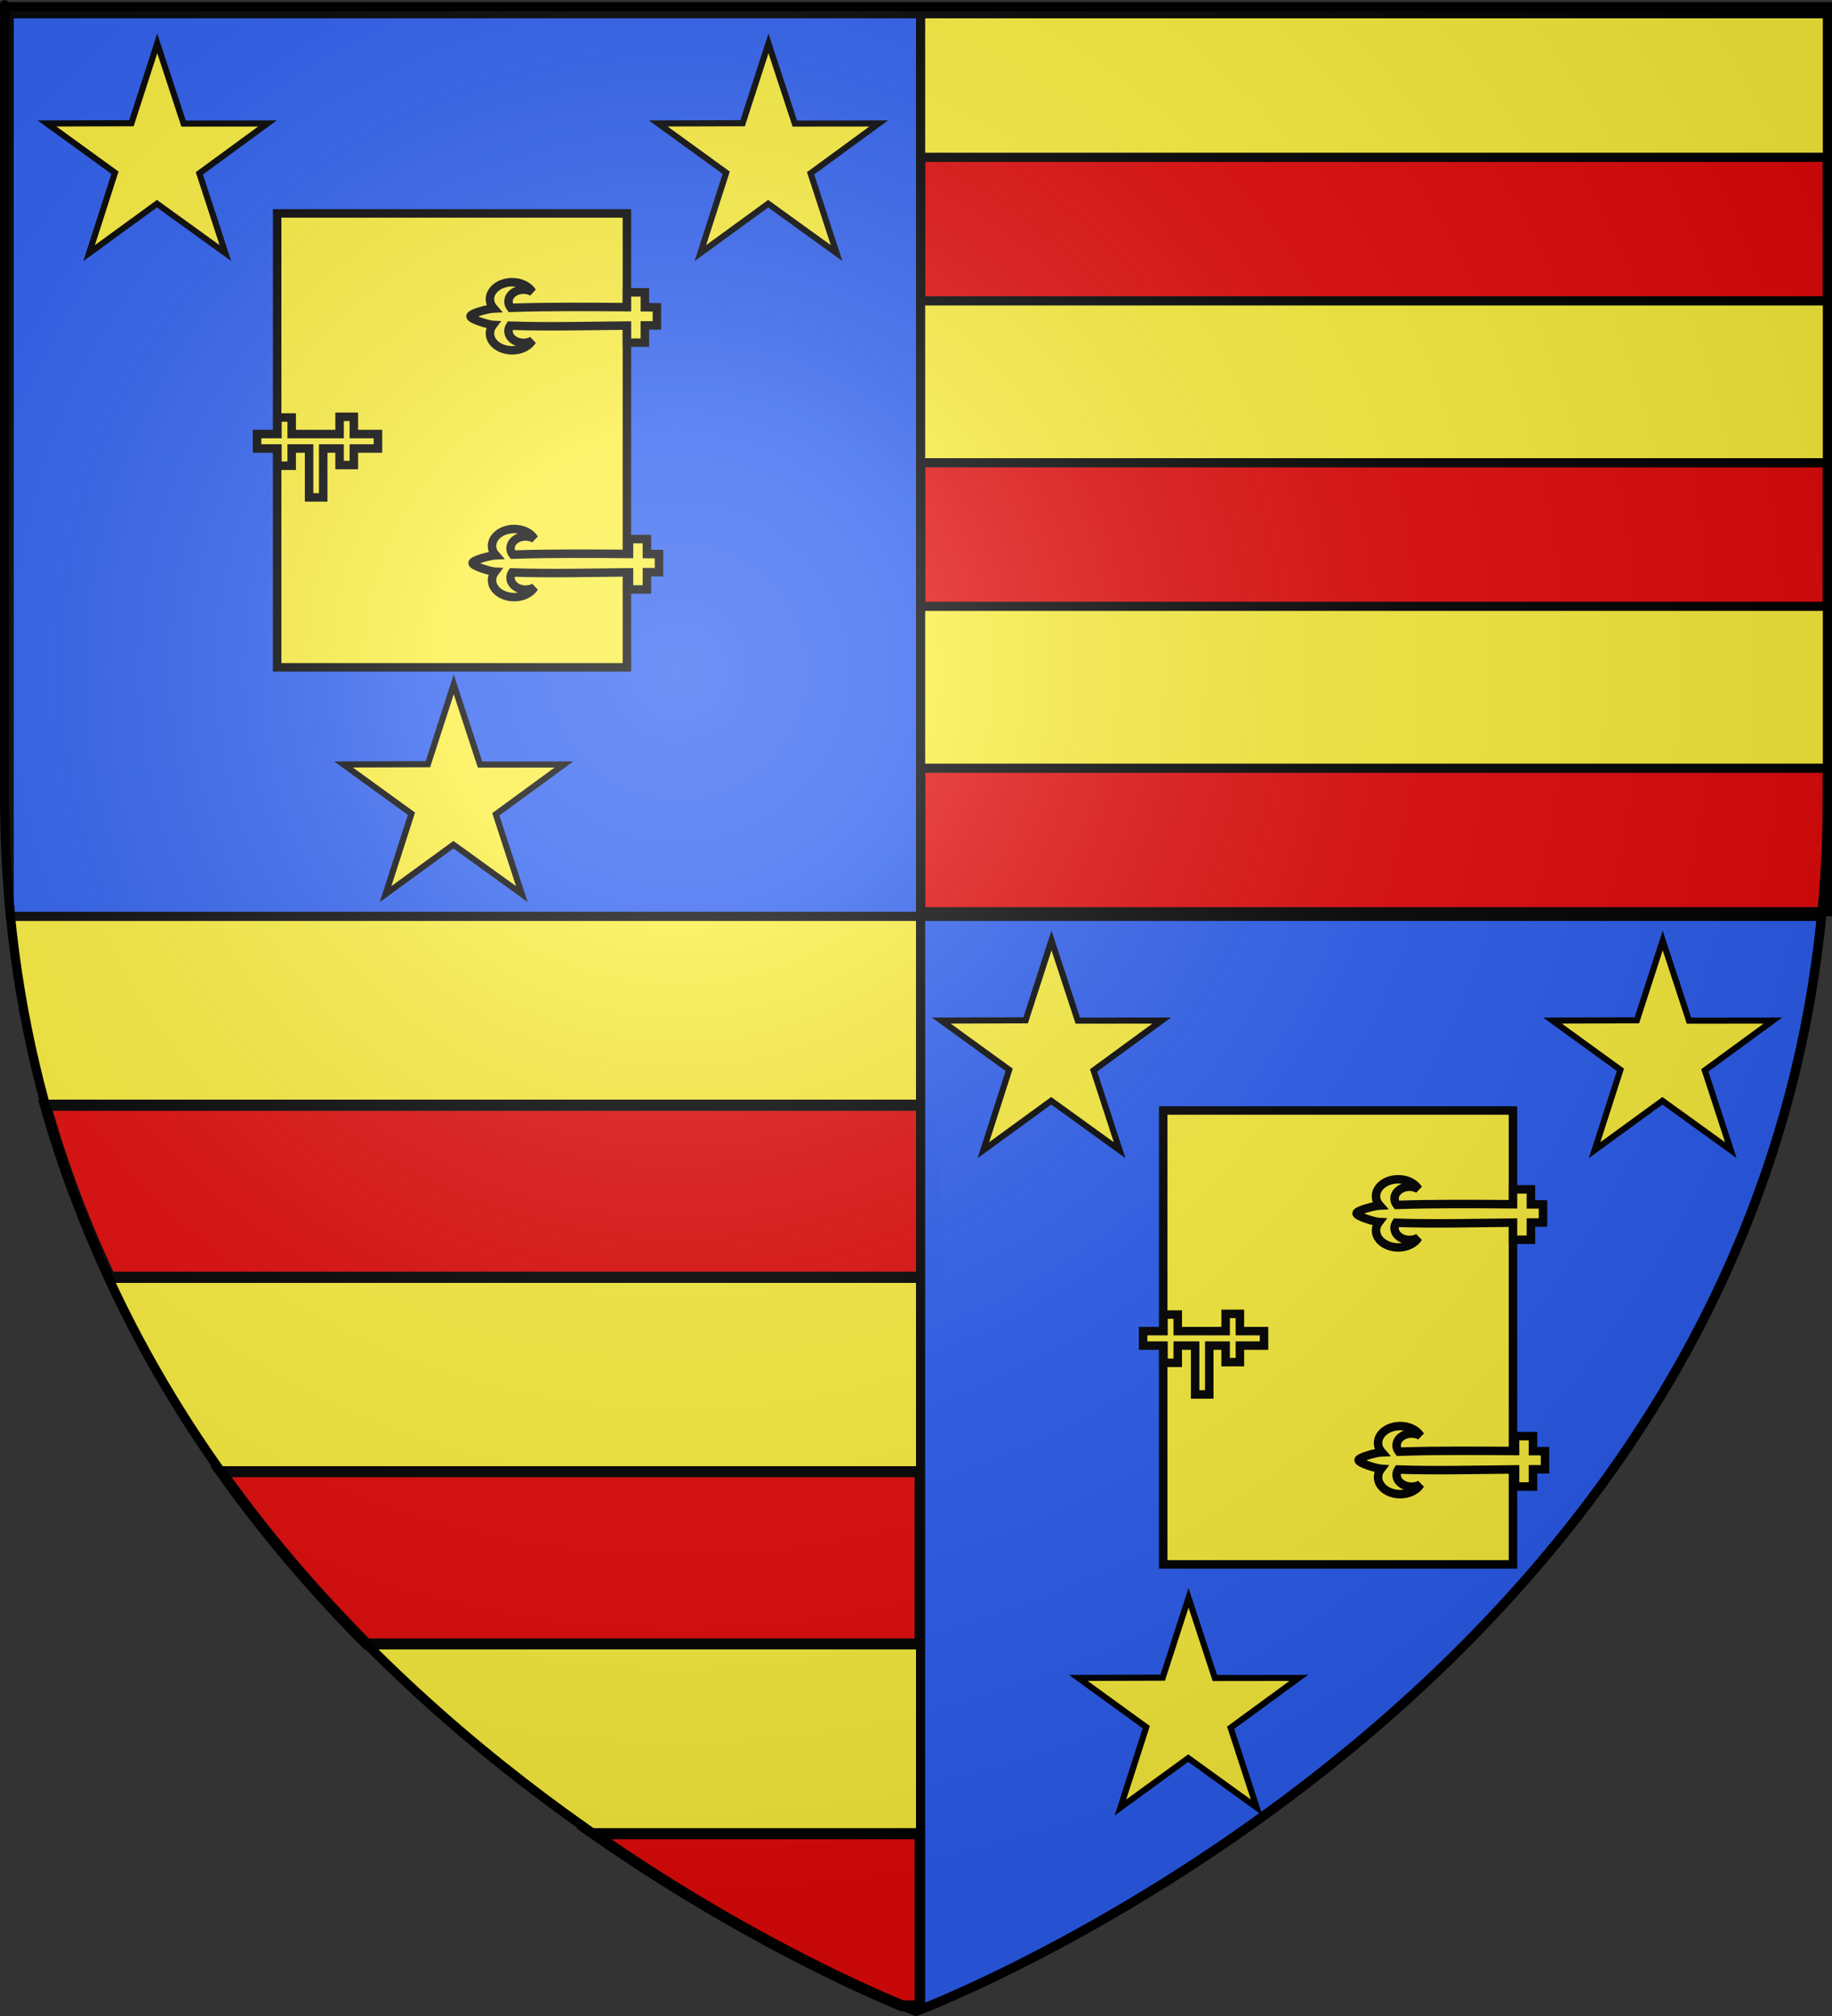
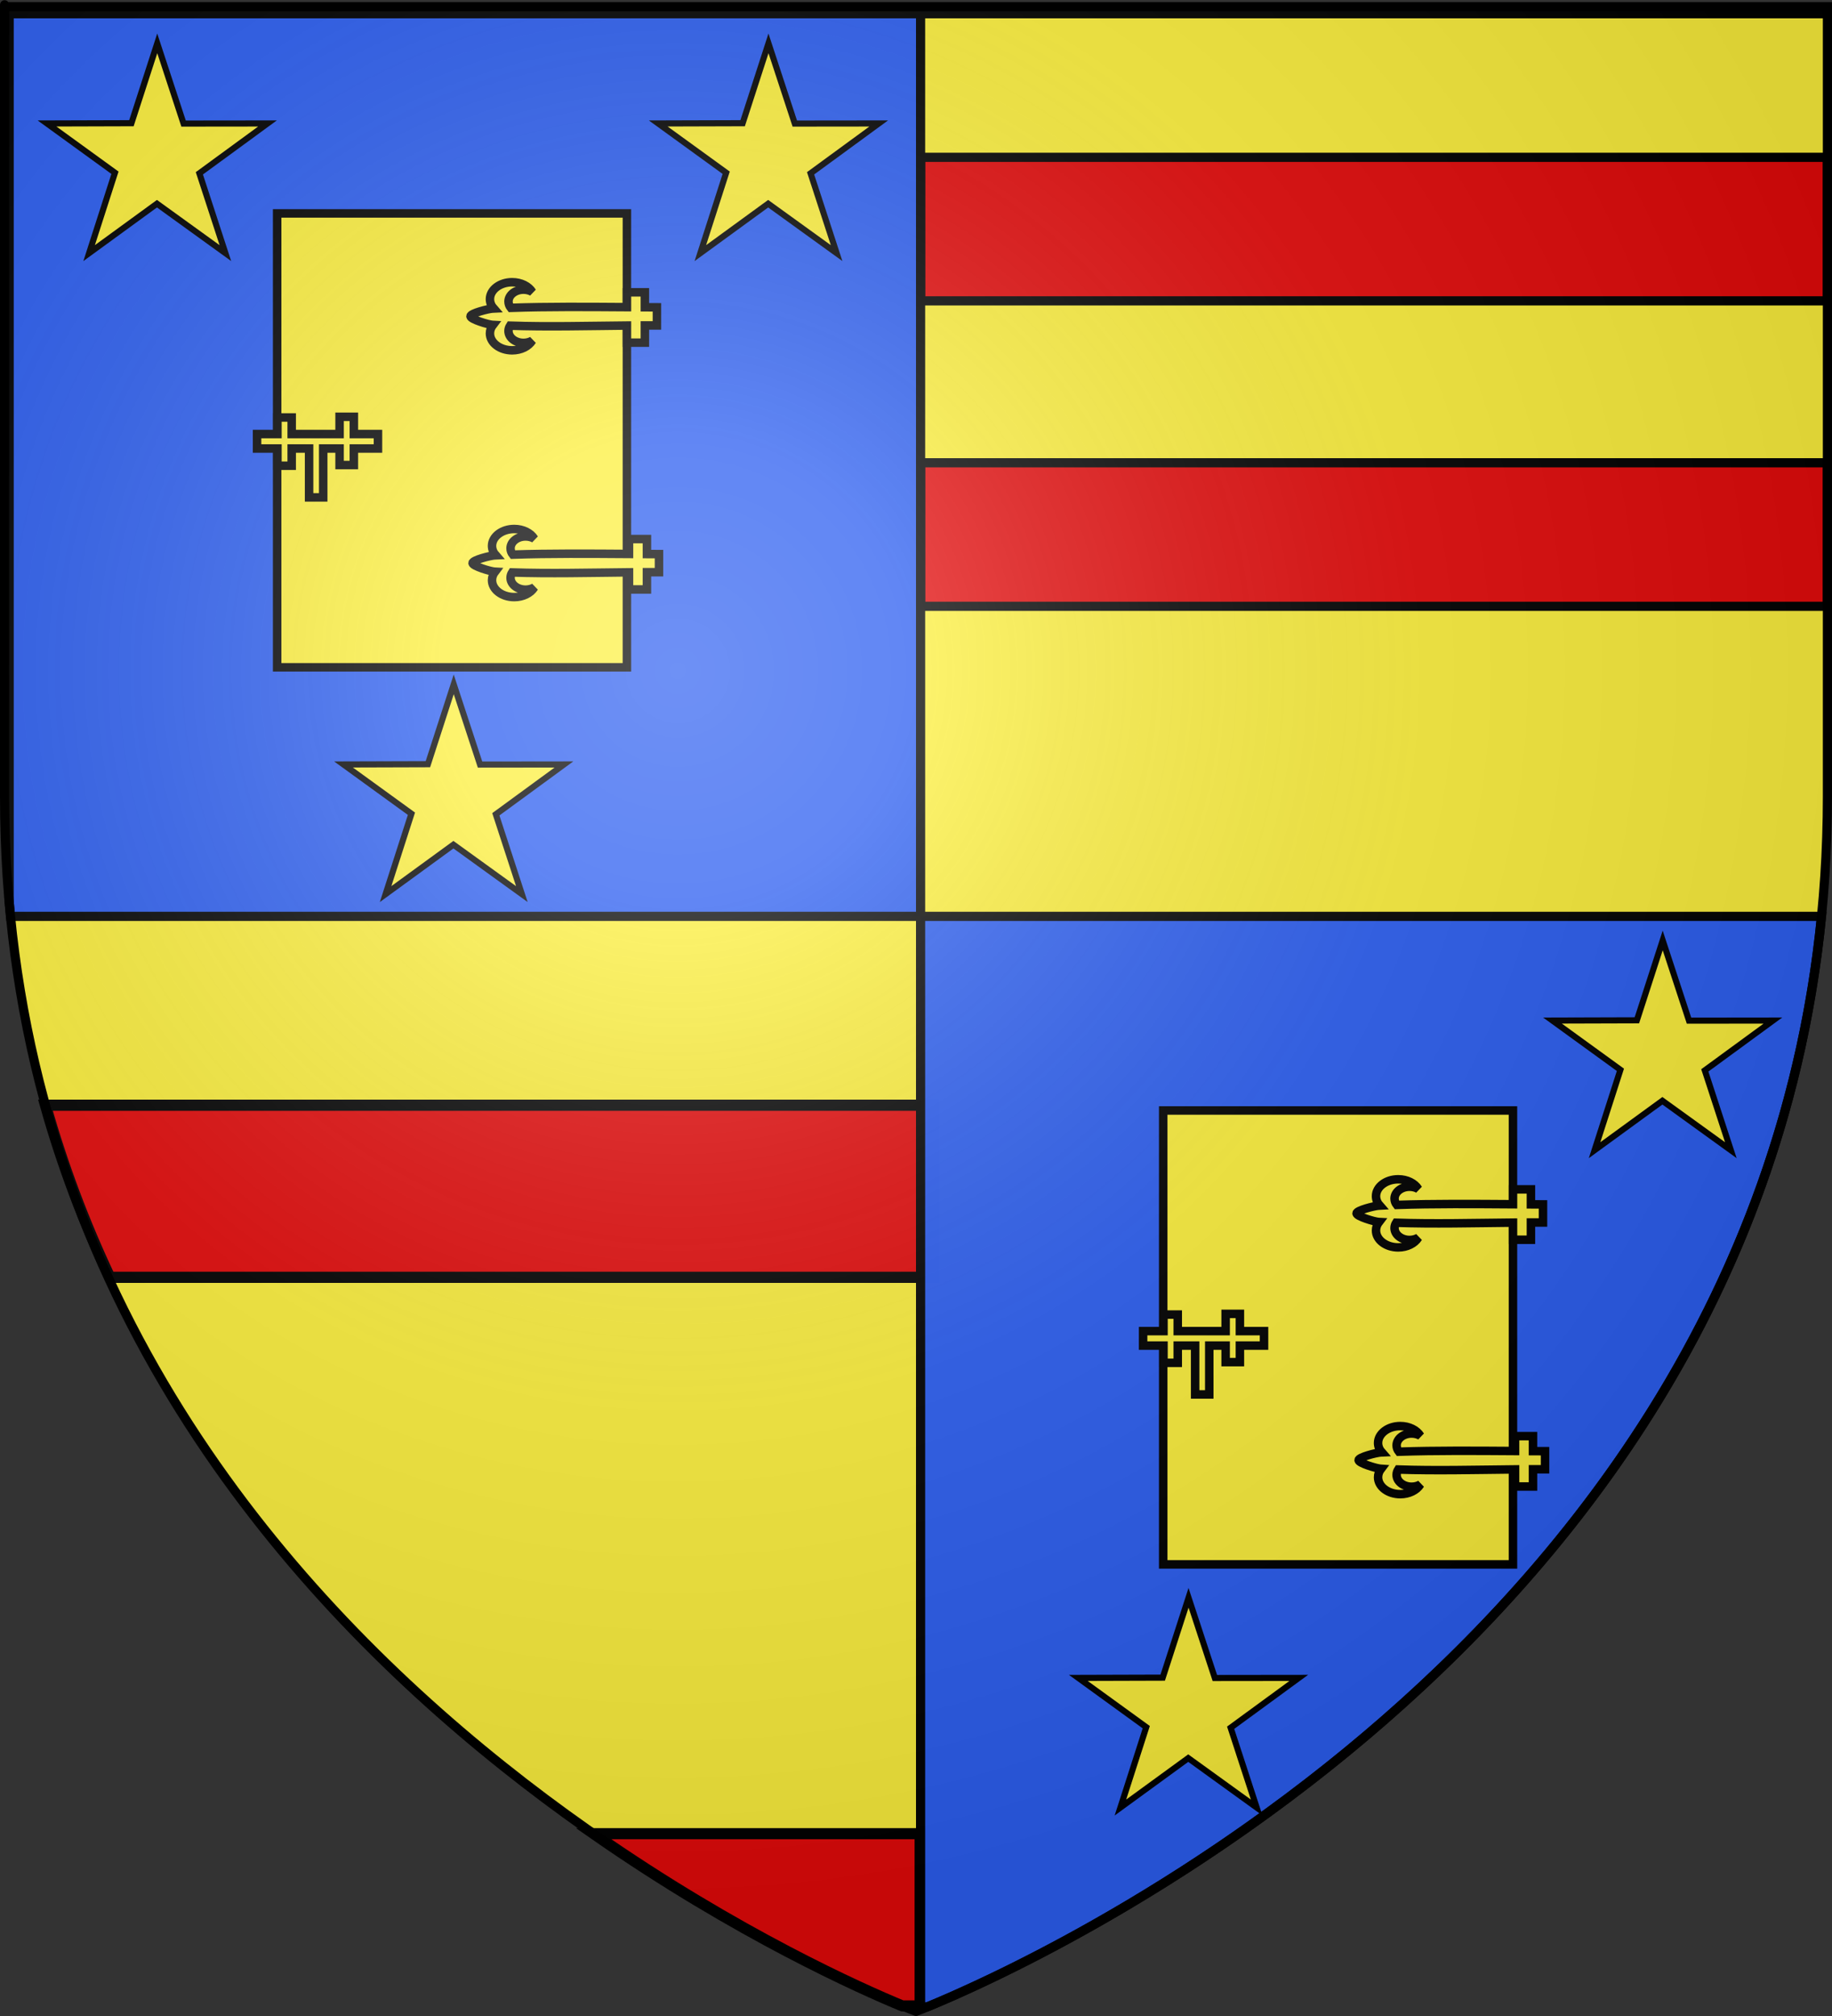
<svg xmlns="http://www.w3.org/2000/svg" xmlns:ns1="http://sodipodi.sourceforge.net/DTD/sodipodi-0.dtd" xmlns:ns2="http://www.inkscape.org/namespaces/inkscape" xmlns:xlink="http://www.w3.org/1999/xlink" height="660" width="600" version="1.0" id="svg2" ns1:version="0.32" ns2:version="0.46" ns1:docname="blason_ville_fr_Saint-Germain-Lavolps_(Corrèze).svg" ns1:docbase="D:\Mes documents\Renaud-Notre Lapin" ns2:export-filename="/Users/olivier/Desktop/Blason Rouge/Blason_Vide_3D.png" ns2:export-xdpi="144" ns2:export-ydpi="144" ns2:output_extension="org.inkscape.output.svg.inkscape">
  <rect width="100%" height="100%" fill="#333333" stroke="none" />
  <ns1:namedview ns2:window-height="740" ns2:window-width="1280" ns2:pageshadow="2" ns2:pageopacity="0.0" guidetolerance="10.0" gridtolerance="10.0" objecttolerance="10.0" borderopacity="1.0" bordercolor="#666666" pagecolor="#ffffff" id="base" showgrid="false" height="660px" ns2:zoom="0.7469697" ns2:cx="303.53158" ns2:cy="339.18767" ns2:window-x="-4" ns2:window-y="-4" ns2:current-layer="layer3" showguides="true" ns2:guide-bbox="true" />
  <desc id="desc4">Flag of Canton of Valais (Wallis)</desc>
  <defs id="defs6">
    <ns2:perspective ns1:type="inkscape:persp3d" ns2:vp_x="0 : 330 : 1" ns2:vp_y="0 : 1000 : 0" ns2:vp_z="600 : 330 : 1" ns2:persp3d-origin="300 : 220 : 1" id="perspective2491" />
    <linearGradient id="linearGradient2893">
      <stop style="stop-color:white;stop-opacity:0.314;" offset="0" id="stop2895" />
      <stop id="stop2897" offset="0.19" style="stop-color:white;stop-opacity:0.251;" />
      <stop style="stop-color:#6b6b6b;stop-opacity:0.125;" offset="0.6" id="stop2901" />
      <stop style="stop-color:black;stop-opacity:0.125;" offset="1" id="stop2899" />
    </linearGradient>
    <linearGradient id="linearGradient2885">
      <stop id="stop2887" offset="0" style="stop-color:white;stop-opacity:1;" />
      <stop style="stop-color:white;stop-opacity:1;" offset="0.229" id="stop2891" />
      <stop id="stop2889" offset="1" style="stop-color:black;stop-opacity:1;" />
    </linearGradient>
    <linearGradient id="linearGradient2955">
      <stop id="stop2867" offset="0" style="stop-color:#fd0000;stop-opacity:1;" />
      <stop style="stop-color:#e77275;stop-opacity:0.659;" offset="0.5" id="stop2873" />
      <stop style="stop-color:black;stop-opacity:0.323;" offset="1" id="stop2959" />
    </linearGradient>
    <radialGradient ns2:collect="always" xlink:href="#linearGradient2955" id="radialGradient2961" cx="225.524" cy="218.901" fx="225.524" fy="218.901" r="300" gradientTransform="matrix(-4.167939e-4,2.183,-1.884,-3.599562e-4,615.597,-289.121)" gradientUnits="userSpaceOnUse" />
    <polygon id="star" transform="scale(53,53)" points="0,-1 0.588,0.809 -0.951,-0.309 0.951,-0.309 -0.588,0.809 0,-1 " />
    <clipPath id="clip">
      <path d="M 0,-200 L 0,600 L 300,600 L 300,-200 L 0,-200 z" id="path10" />
    </clipPath>
    <radialGradient ns2:collect="always" xlink:href="#linearGradient2955" id="radialGradient1911" gradientUnits="userSpaceOnUse" gradientTransform="matrix(-4.167939e-4,2.183,-1.884,-3.599562e-4,615.597,-289.121)" cx="225.524" cy="218.901" fx="225.524" fy="218.901" r="300" />
    <radialGradient ns2:collect="always" xlink:href="#linearGradient2955" id="radialGradient2865" gradientUnits="userSpaceOnUse" gradientTransform="matrix(0,1.749,-1.593,-1.049767e-7,551.788,-191.29)" cx="225.524" cy="218.901" fx="225.524" fy="218.901" r="300" />
    <radialGradient ns2:collect="always" xlink:href="#linearGradient2955" id="radialGradient2871" gradientUnits="userSpaceOnUse" gradientTransform="matrix(0,1.386,-1.323,-5.741131e-8,-158.082,-109.541)" cx="225.524" cy="218.901" fx="225.524" fy="218.901" r="300" />
    <radialGradient ns2:collect="always" xlink:href="#linearGradient2893" id="radialGradient3163" gradientUnits="userSpaceOnUse" gradientTransform="matrix(1.353,0,0,1.349,-77.629,-85.747)" cx="221.445" cy="226.331" fx="221.445" fy="226.331" r="300" />
    <ns2:perspective id="perspective10" ns2:persp3d-origin="372.04724 : 350.78739 : 1" ns2:vp_z="744.09448 : 526.18109 : 1" ns2:vp_y="0 : 1000 : 0" ns2:vp_x="0 : 526.18109 : 1" ns1:type="inkscape:persp3d" />
    <radialGradient r="300" fy="226.331" fx="221.445" cy="226.331" cx="221.445" gradientTransform="matrix(1.353,0,0,1.349,-77.629,-85.747)" gradientUnits="userSpaceOnUse" id="radialGradient2930" xlink:href="#linearGradient2893" ns2:collect="always" />
    <radialGradient r="300" fy="218.901" fx="225.524" cy="218.901" cx="225.524" gradientTransform="matrix(0,1.386,-1.323,-5.741131e-8,-158.082,-109.541)" gradientUnits="userSpaceOnUse" id="radialGradient2928" xlink:href="#linearGradient2955" ns2:collect="always" />
    <radialGradient r="300" fy="218.901" fx="225.524" cy="218.901" cx="225.524" gradientTransform="matrix(0,1.749,-1.593,-1.049767e-7,551.788,-191.29)" gradientUnits="userSpaceOnUse" id="radialGradient2926" xlink:href="#linearGradient2955" ns2:collect="always" />
    <radialGradient r="300" fy="218.901" fx="225.524" cy="218.901" cx="225.524" gradientTransform="matrix(-4.167939e-4,2.183,-1.884,-3.599562e-4,615.597,-289.121)" gradientUnits="userSpaceOnUse" id="radialGradient2924" xlink:href="#linearGradient2955" ns2:collect="always" />
    <clipPath id="clipPath2920">
      <path id="path2922" d="M 0,-200 L 0,600 L 300,600 L 300,-200 L 0,-200 z" />
    </clipPath>
    <polygon points="0,-1 0.588,0.809 -0.951,-0.309 0.951,-0.309 -0.588,0.809 0,-1 " transform="scale(53,53)" id="polygon2918" />
    <radialGradient gradientUnits="userSpaceOnUse" gradientTransform="matrix(-4.167939e-4,2.183,-1.884,-3.599562e-4,615.597,-289.121)" r="300" fy="218.901" fx="225.524" cy="218.901" cx="225.524" id="radialGradient2916" xlink:href="#linearGradient2955" ns2:collect="always" />
    <linearGradient id="linearGradient2908">
      <stop style="stop-color:#fd0000;stop-opacity:1;" offset="0" id="stop2910" />
      <stop id="stop2912" offset="0.5" style="stop-color:#e77275;stop-opacity:0.659;" />
      <stop id="stop2914" offset="1" style="stop-color:black;stop-opacity:0.323;" />
    </linearGradient>
    <linearGradient id="linearGradient2900">
      <stop style="stop-color:white;stop-opacity:1;" offset="0" id="stop2902" />
      <stop id="stop2904" offset="0.229" style="stop-color:white;stop-opacity:1;" />
      <stop style="stop-color:black;stop-opacity:1;" offset="1" id="stop2906" />
    </linearGradient>
    <linearGradient id="linearGradient2889">
      <stop id="stop2892" offset="0" style="stop-color:white;stop-opacity:0.314;" />
      <stop style="stop-color:white;stop-opacity:0.251;" offset="0.19" id="stop2894" />
      <stop id="stop2896" offset="0.6" style="stop-color:#6b6b6b;stop-opacity:0.125;" />
      <stop id="stop2898" offset="1" style="stop-color:black;stop-opacity:0.125;" />
    </linearGradient>
    <ns2:perspective id="perspective2887" ns2:persp3d-origin="300 : 220 : 1" ns2:vp_z="600 : 330 : 1" ns2:vp_y="0 : 1000 : 0" ns2:vp_x="0 : 330 : 1" ns1:type="inkscape:persp3d" />
    <ns2:perspective id="perspective2721" ns2:persp3d-origin="71.801674 : 67.586817 : 1" ns2:vp_z="143.60335 : 101.38023 : 1" ns2:vp_y="0 : 1000 : 0" ns2:vp_x="0 : 101.38023 : 1" ns1:type="inkscape:persp3d" />
    <radialGradient gradientTransform="matrix(1.353,0,0,1.349,-77.629,-85.747)" gradientUnits="userSpaceOnUse" xlink:href="#linearGradient2893" id="radialGradient11883" fy="226.331" fx="221.445" r="300" cy="226.331" cx="221.445" />
    <linearGradient id="linearGradient11873">
      <stop offset="0" style="stop-color:#ffffff;stop-opacity:0.314" id="stop11875" />
      <stop offset="0.19" style="stop-color:#ffffff;stop-opacity:0.251" id="stop11877" />
      <stop offset="0.6" style="stop-color:#6b6b6b;stop-opacity:0.125" id="stop11879" />
      <stop offset="1" style="stop-color:#000000;stop-opacity:0.125" id="stop11881" />
    </linearGradient>
    <ns2:perspective id="perspective22" ns2:persp3d-origin="300 : 220 : 1" ns2:vp_z="600 : 330 : 1" ns2:vp_y="0 : 1000 : 0" ns2:vp_x="0 : 330 : 1" ns1:type="inkscape:persp3d" />
  </defs>
  <g ns2:groupmode="layer" id="layer3" ns2:label="Fond écu" style="display:inline">
    <path id="path2855" style="fill:#fcef3c;fill-opacity:1;fill-rule:evenodd;stroke:none;stroke-width:1px;stroke-linecap:butt;stroke-linejoin:miter;stroke-opacity:1" d="M 300,658.5 C 300,658.5 598.5,546.18 598.5,260.728 C 598.5,-24.723 598.5,2.176 598.5,2.176 L 1.5,2.176 L 1.5,260.728 C 1.5,546.18 300,658.5 300,658.5 z" ns1:nodetypes="cccccc" />
-     <rect style="opacity:1;fill:#e20909;fill-opacity:1;fill-rule:evenodd;stroke:#000000;stroke-width:3.013;stroke-linecap:round;stroke-linejoin:miter;marker:none;marker-start:none;marker-mid:none;marker-end:none;stroke-miterlimit:4;stroke-dasharray:none;stroke-dashoffset:0;stroke-opacity:1;visibility:visible;display:inline;overflow:visible;enable-background:accumulate" id="rect7811" width="296.987" height="46.987" x="301.507" y="251.507" />
    <rect style="opacity:1;fill:#e20909;fill-opacity:1;fill-rule:evenodd;stroke:#000000;stroke-width:3.013;stroke-linecap:round;stroke-linejoin:miter;marker:none;marker-start:none;marker-mid:none;marker-end:none;stroke-miterlimit:4;stroke-dasharray:none;stroke-dashoffset:0;stroke-opacity:1;visibility:visible;display:inline;overflow:visible;enable-background:accumulate" id="rect8322" width="296.987" height="46.987" x="301.507" y="151.507" />
    <rect style="opacity:1;fill:#e20909;fill-opacity:1;fill-rule:evenodd;stroke:#000000;stroke-width:3.013;stroke-linecap:round;stroke-linejoin:miter;marker:none;marker-start:none;marker-mid:none;marker-end:none;stroke-miterlimit:4;stroke-dasharray:none;stroke-dashoffset:0;stroke-opacity:1;visibility:visible;display:inline;overflow:visible;enable-background:accumulate" id="rect8324" width="296.987" height="46.987" x="301.507" y="51.507" />
    <path style="opacity:1;fill:#e20909;fill-opacity:1;fill-rule:evenodd;stroke:#000000;stroke-width:3.657;stroke-linecap:round;stroke-linejoin:miter;marker:none;marker-start:none;marker-mid:none;marker-end:none;stroke-miterlimit:4;stroke-dasharray:none;stroke-dashoffset:0;stroke-opacity:1;visibility:visible;display:inline;overflow:visible;enable-background:accumulate" d="M 14.895,361.833 C 20.492,381.72 27.643,400.478 35.971,418.167 L 305.892,418.167 L 305.892,361.833 L 14.895,361.833 z" id="rect8326" />
-     <path style="opacity:1;fill:#e20909;fill-opacity:1;fill-rule:evenodd;stroke:#000000;stroke-width:3.616;stroke-linecap:round;stroke-linejoin:miter;marker:none;marker-start:none;marker-mid:none;marker-end:none;stroke-miterlimit:4;stroke-dasharray:none;stroke-dashoffset:0;stroke-opacity:1;visibility:visible;display:inline;overflow:visible;enable-background:accumulate" d="M 72.375 481.812 C 87.136 502.589 103.336 521.336 120.062 538.188 L 301.344 538.188 L 301.344 481.812 L 72.375 481.812 z " id="rect8328" />
    <path style="opacity:1;fill:#e20909;fill-opacity:1;fill-rule:evenodd;stroke:#000000;stroke-width:3.616;stroke-linecap:round;stroke-linejoin:miter;marker:none;marker-start:none;marker-mid:none;marker-end:none;stroke-miterlimit:4;stroke-dasharray:none;stroke-dashoffset:0;stroke-opacity:1;visibility:visible;display:inline;overflow:visible;enable-background:accumulate" d="M 194.406 600.312 C 241.703 633.262 282.439 651.292 295.5 656.688 L 301.344 656.688 L 301.344 600.312 L 194.406 600.312 z " id="rect8330" />
  </g>
  <g ns2:groupmode="layer" id="layer5" ns2:label="ecartele" style="display:inline" ns1:insensitive="true">
    <path style="opacity:0.99;fill:#2b5df2;fill-opacity:1;stroke:#000000;stroke-width:3;stroke-miterlimit:4;stroke-dasharray:none;stroke-opacity:1" d="M 301.5,3 L 301.5,4.5 L 597,4.5 L 597,3 L 301.5,3 z M 301.5,4.5 L 3,4.5 L 3,295.156 C 3.14,296.768 3.278,298.4 3.438,300 L 301.5,300 L 301.5,4.5 z M 301.5,300 L 301.5,657 L 303.719,657 C 336.106,643.729 572.744,538.931 596.562,300 L 301.5,300 z" id="rect2781" />
    <g id="g12187" transform="matrix(0.558,0,0,0.558,-19.01,-20.353)" style="fill:#fcef3c;fill-opacity:1;stroke:#000000;stroke-width:4.982;stroke-miterlimit:4;stroke-dasharray:none;stroke-opacity:1">
      <rect y="161.684" x="196.737" height="266.314" width="205.289" id="rect2383" style="fill:#fcef3c;fill-opacity:1;fill-rule:evenodd;stroke:#000000;stroke-width:4.982;stroke-linecap:butt;stroke-linejoin:miter;marker:none;marker-start:none;marker-mid:none;marker-end:none;stroke-miterlimit:4;stroke-dasharray:none;stroke-dashoffset:0;stroke-opacity:1;visibility:visible;display:inline;overflow:visible;enable-background:accumulate" />
      <path id="path2680" d="M 334.67,202.048 C 327.478,202.048 321.637,206.495 321.637,211.97 C 321.637,214.018 322.459,215.921 323.858,217.502 C 323.614,217.514 323.368,217.527 323.124,217.539 C 320.656,217.665 310.212,220.274 310.212,222.04 C 310.212,223.807 320.656,226.939 323.124,227.082 C 323.22,227.087 323.317,227.093 323.414,227.098 C 322.287,228.565 321.637,230.273 321.637,232.094 C 321.637,237.569 327.478,242.012 334.67,242.012 C 339.871,242.012 344.361,239.688 346.45,236.331 C 345.005,237.154 343.235,237.643 341.32,237.643 C 336.46,237.643 332.514,234.515 332.514,230.667 C 332.514,229.544 332.853,228.487 333.449,227.548 C 355.314,228.3 378.774,227.698 402.044,227.473 L 402.044,237.523 L 412.566,237.523 L 412.566,227.407 C 414.932,227.4 417.291,227.4 419.646,227.407 C 419.646,223.868 419.646,220.328 419.646,216.788 C 417.291,216.781 414.932,216.768 412.566,216.755 L 412.566,207.968 L 402.044,207.968 L 402.044,216.689 C 378.916,216.534 355.602,216.343 333.852,217.086 C 333.004,216.014 332.514,214.749 332.514,213.393 C 332.514,209.544 336.46,206.421 341.32,206.421 C 343.235,206.421 345.005,206.906 346.45,207.729 C 344.361,204.372 339.871,202.048 334.67,202.048 z" style="fill:#fcef3c;fill-opacity:1;fill-rule:evenodd;stroke:#000000;stroke-width:4.982;stroke-linecap:butt;stroke-linejoin:miter;marker:none;marker-start:none;marker-mid:none;marker-end:none;stroke-miterlimit:4;stroke-dasharray:none;stroke-dashoffset:0;stroke-opacity:1;visibility:visible;display:inline;overflow:visible;enable-background:accumulate" />
      <path id="path2682" d="M 233.381,281.012 L 233.381,291.126 L 205.276,291.126 L 205.276,281.417 L 196.902,281.417 L 196.902,291.126 L 184.943,291.126 L 184.943,299.62 L 196.902,299.62 L 196.902,309.727 L 205.276,309.727 L 205.276,299.62 L 215.481,299.62 L 215.481,328.29 L 223.772,328.29 L 223.772,299.62 L 233.381,299.62 L 233.381,309.322 L 241.755,309.322 L 241.755,299.62 L 255.912,299.62 L 255.912,291.126 L 241.755,291.126 L 241.755,281.012 L 233.381,281.012 z" style="fill:#fcef3c;fill-opacity:1;fill-rule:evenodd;stroke:#000000;stroke-width:4.982;stroke-linecap:butt;stroke-linejoin:miter;marker:none;marker-start:none;marker-mid:none;marker-end:none;stroke-miterlimit:4;stroke-dasharray:none;stroke-dashoffset:0;stroke-opacity:1;visibility:visible;display:inline;overflow:visible;enable-background:accumulate" />
      <path id="path3456" d="M 335.879,346.834 C 328.687,346.834 322.846,351.28 322.846,356.755 C 322.846,358.804 323.668,360.707 325.067,362.288 C 324.823,362.3 324.576,362.312 324.333,362.325 C 321.865,362.451 311.421,365.059 311.421,366.826 C 311.421,368.592 321.865,371.725 324.333,371.867 C 324.429,371.873 324.526,371.878 324.623,371.884 C 323.496,373.351 322.846,375.058 322.846,376.88 C 322.846,382.355 328.687,386.797 335.879,386.797 C 341.08,386.797 345.57,384.473 347.659,381.116 C 346.214,381.939 344.444,382.428 342.529,382.428 C 337.669,382.428 333.723,379.301 333.723,375.452 C 333.723,374.33 334.062,373.273 334.658,372.333 C 356.523,373.085 379.983,372.483 403.253,372.259 L 403.253,382.309 L 413.775,382.309 L 413.775,372.193 C 416.141,372.186 418.5,372.185 420.855,372.193 C 420.855,368.653 420.855,365.114 420.855,361.574 C 418.5,361.567 416.141,361.553 413.775,361.541 L 413.775,352.754 L 403.253,352.754 L 403.253,361.475 C 380.125,361.32 356.811,361.128 335.061,361.871 C 334.213,360.8 333.723,359.534 333.723,358.179 C 333.723,354.33 337.669,351.207 342.529,351.207 C 344.444,351.207 346.214,351.692 347.659,352.514 C 345.57,349.158 341.08,346.834 335.879,346.834 z" style="fill:#fcef3c;fill-opacity:1;fill-rule:evenodd;stroke:#000000;stroke-width:4.982;stroke-linecap:butt;stroke-linejoin:miter;marker:none;marker-start:none;marker-mid:none;marker-end:none;stroke-miterlimit:4;stroke-dasharray:none;stroke-dashoffset:0;stroke-opacity:1;visibility:visible;display:inline;overflow:visible;enable-background:accumulate" />
    </g>
    <path id="path8347" style="fill:#fcef3c;fill-opacity:1;stroke:#000000;stroke-width:2;stroke-miterlimit:4;stroke-dasharray:none;stroke-dashoffset:0;stroke-opacity:1" d="M 51.502,14.196 L 60.122,40.456 L 87.602,40.424 L 65.291,56.737 L 73.813,82.863 L 51.404,66.685 L 29.191,82.863 L 37.652,56.551 L 15.402,40.424 L 43.04,40.341 L 51.502,14.196 z" />
    <path id="path12199" style="fill:#fcef3c;fill-opacity:1;stroke:#000000;stroke-width:2;stroke-miterlimit:4;stroke-dasharray:none;stroke-dashoffset:0;stroke-opacity:1;display:inline" d="M 251.684,14.196 L 260.304,40.456 L 287.784,40.424 L 265.473,56.737 L 273.995,82.863 L 251.586,66.685 L 229.372,82.863 L 237.834,56.551 L 215.583,40.424 L 243.222,40.341 L 251.684,14.196 z" />
    <path id="path12201" style="fill:#fcef3c;fill-opacity:1;stroke:#000000;stroke-width:2;stroke-miterlimit:4;stroke-dasharray:none;stroke-dashoffset:0;stroke-opacity:1;display:inline" d="M 148.6,224.044 L 157.22,250.304 L 184.701,250.272 L 162.389,266.585 L 170.912,292.711 L 148.502,276.532 L 126.289,292.711 L 134.751,266.399 L 112.5,250.272 L 140.139,250.189 L 148.6,224.044 z" />
    <g id="g12215" transform="matrix(0.558,0,0,0.558,271.183,273.333)" style="fill:#fcef3c;fill-opacity:1;stroke:#000000;stroke-width:4.982;stroke-miterlimit:4;stroke-dasharray:none;stroke-opacity:1">
      <rect y="161.684" x="196.737" height="266.314" width="205.289" id="rect12217" style="fill:#fcef3c;fill-opacity:1;fill-rule:evenodd;stroke:#000000;stroke-width:4.982;stroke-linecap:butt;stroke-linejoin:miter;marker:none;marker-start:none;marker-mid:none;marker-end:none;stroke-miterlimit:4;stroke-dasharray:none;stroke-dashoffset:0;stroke-opacity:1;visibility:visible;display:inline;overflow:visible;enable-background:accumulate" />
      <path id="path12219" d="M 334.67,202.048 C 327.478,202.048 321.637,206.495 321.637,211.97 C 321.637,214.018 322.459,215.921 323.858,217.502 C 323.614,217.514 323.368,217.527 323.124,217.539 C 320.656,217.665 310.212,220.274 310.212,222.04 C 310.212,223.807 320.656,226.939 323.124,227.082 C 323.22,227.087 323.317,227.093 323.414,227.098 C 322.287,228.565 321.637,230.273 321.637,232.094 C 321.637,237.569 327.478,242.012 334.67,242.012 C 339.871,242.012 344.361,239.688 346.45,236.331 C 345.005,237.154 343.235,237.643 341.32,237.643 C 336.46,237.643 332.514,234.515 332.514,230.667 C 332.514,229.544 332.853,228.487 333.449,227.548 C 355.314,228.3 378.774,227.698 402.044,227.473 L 402.044,237.523 L 412.566,237.523 L 412.566,227.407 C 414.932,227.4 417.291,227.4 419.646,227.407 C 419.646,223.868 419.646,220.328 419.646,216.788 C 417.291,216.781 414.932,216.768 412.566,216.755 L 412.566,207.968 L 402.044,207.968 L 402.044,216.689 C 378.916,216.534 355.602,216.343 333.852,217.086 C 333.004,216.014 332.514,214.749 332.514,213.393 C 332.514,209.544 336.46,206.421 341.32,206.421 C 343.235,206.421 345.005,206.906 346.45,207.729 C 344.361,204.372 339.871,202.048 334.67,202.048 z" style="fill:#fcef3c;fill-opacity:1;fill-rule:evenodd;stroke:#000000;stroke-width:4.982;stroke-linecap:butt;stroke-linejoin:miter;marker:none;marker-start:none;marker-mid:none;marker-end:none;stroke-miterlimit:4;stroke-dasharray:none;stroke-dashoffset:0;stroke-opacity:1;visibility:visible;display:inline;overflow:visible;enable-background:accumulate" />
      <path id="path12221" d="M 233.381,281.012 L 233.381,291.126 L 205.276,291.126 L 205.276,281.417 L 196.902,281.417 L 196.902,291.126 L 184.943,291.126 L 184.943,299.62 L 196.902,299.62 L 196.902,309.727 L 205.276,309.727 L 205.276,299.62 L 215.481,299.62 L 215.481,328.29 L 223.772,328.29 L 223.772,299.62 L 233.381,299.62 L 233.381,309.322 L 241.755,309.322 L 241.755,299.62 L 255.912,299.62 L 255.912,291.126 L 241.755,291.126 L 241.755,281.012 L 233.381,281.012 z" style="fill:#fcef3c;fill-opacity:1;fill-rule:evenodd;stroke:#000000;stroke-width:4.982;stroke-linecap:butt;stroke-linejoin:miter;marker:none;marker-start:none;marker-mid:none;marker-end:none;stroke-miterlimit:4;stroke-dasharray:none;stroke-dashoffset:0;stroke-opacity:1;visibility:visible;display:inline;overflow:visible;enable-background:accumulate" />
      <path id="path12223" d="M 335.879,346.834 C 328.687,346.834 322.846,351.28 322.846,356.755 C 322.846,358.804 323.668,360.707 325.067,362.288 C 324.823,362.3 324.576,362.312 324.333,362.325 C 321.865,362.451 311.421,365.059 311.421,366.826 C 311.421,368.592 321.865,371.725 324.333,371.867 C 324.429,371.873 324.526,371.878 324.623,371.884 C 323.496,373.351 322.846,375.058 322.846,376.88 C 322.846,382.355 328.687,386.797 335.879,386.797 C 341.08,386.797 345.57,384.473 347.659,381.116 C 346.214,381.939 344.444,382.428 342.529,382.428 C 337.669,382.428 333.723,379.301 333.723,375.452 C 333.723,374.33 334.062,373.273 334.658,372.333 C 356.523,373.085 379.983,372.483 403.253,372.259 L 403.253,382.309 L 413.775,382.309 L 413.775,372.193 C 416.141,372.186 418.5,372.185 420.855,372.193 C 420.855,368.653 420.855,365.114 420.855,361.574 C 418.5,361.567 416.141,361.553 413.775,361.541 L 413.775,352.754 L 403.253,352.754 L 403.253,361.475 C 380.125,361.32 356.811,361.128 335.061,361.871 C 334.213,360.8 333.723,359.534 333.723,358.179 C 333.723,354.33 337.669,351.207 342.529,351.207 C 344.444,351.207 346.214,351.692 347.659,352.514 C 345.57,349.158 341.08,346.834 335.879,346.834 z" style="fill:#fcef3c;fill-opacity:1;fill-rule:evenodd;stroke:#000000;stroke-width:4.982;stroke-linecap:butt;stroke-linejoin:miter;marker:none;marker-start:none;marker-mid:none;marker-end:none;stroke-miterlimit:4;stroke-dasharray:none;stroke-dashoffset:0;stroke-opacity:1;visibility:visible;display:inline;overflow:visible;enable-background:accumulate" />
    </g>
-     <path id="path12225" style="fill:#fcef3c;fill-opacity:1;stroke:#000000;stroke-width:2;stroke-miterlimit:4;stroke-dasharray:none;stroke-dashoffset:0;stroke-opacity:1" d="M 344.372,307.883 L 352.992,334.143 L 380.472,334.111 L 358.161,350.424 L 366.683,376.549 L 344.274,360.371 L 322.06,376.549 L 330.522,350.238 L 308.271,334.111 L 335.91,334.028 L 344.372,307.883 z" />
    <path id="path12227" style="fill:#fcef3c;fill-opacity:1;stroke:#000000;stroke-width:2;stroke-miterlimit:4;stroke-dasharray:none;stroke-dashoffset:0;stroke-opacity:1;display:inline" d="M 544.553,307.883 L 553.173,334.143 L 580.654,334.111 L 558.342,350.424 L 566.865,376.549 L 544.455,360.371 L 522.242,376.549 L 530.704,350.238 L 508.453,334.111 L 536.092,334.028 L 544.553,307.883 z" />
    <path id="path12229" style="fill:#fcef3c;fill-opacity:1;stroke:#000000;stroke-width:2;stroke-miterlimit:4;stroke-dasharray:none;stroke-dashoffset:0;stroke-opacity:1;display:inline" d="M 389.259,523.085 L 397.879,549.346 L 425.36,549.314 L 403.048,565.627 L 411.57,591.752 L 389.161,575.574 L 366.948,591.752 L 375.41,565.44 L 353.159,549.314 L 380.798,549.231 L 389.259,523.085 z" />
  </g>
  <g ns2:groupmode="layer" id="layer2" ns2:label="Reflet final" ns1:insensitive="true">
    <path ns1:nodetypes="cccccc" d="M 300,658.5 C 300,658.5 598.5,546.18 598.5,260.728 C 598.5,-24.723 598.5,2.176 598.5,2.176 L 1.5,2.176 L 1.5,260.728 C 1.5,546.18 300,658.5 300,658.5 z" style="opacity:1;fill:url(#radialGradient3163);fill-opacity:1;fill-rule:evenodd;stroke:none;stroke-width:1px;stroke-linecap:butt;stroke-linejoin:miter;stroke-opacity:1" id="path2875" ns2:export-xdpi="144" ns2:export-ydpi="144" />
  </g>
  <g ns2:groupmode="layer" id="layer1" ns2:label="Contour final" ns1:insensitive="true">
    <path ns1:nodetypes="cccccc" d="M 300,658.5 C 300,658.5 1.5,546.18 1.5,260.728 C 1.5,-24.723 1.5,2.176 1.5,2.176 L 598.5,2.176 L 598.5,260.728 C 598.5,546.18 300,658.5 300,658.5 z" style="opacity:1;fill:none;fill-opacity:1;fill-rule:evenodd;stroke:#000000;stroke-width:3;stroke-linecap:butt;stroke-linejoin:miter;stroke-miterlimit:4;stroke-dasharray:none;stroke-opacity:1" id="path1411" ns2:export-xdpi="144" ns2:export-ydpi="144" />
  </g>
</svg>